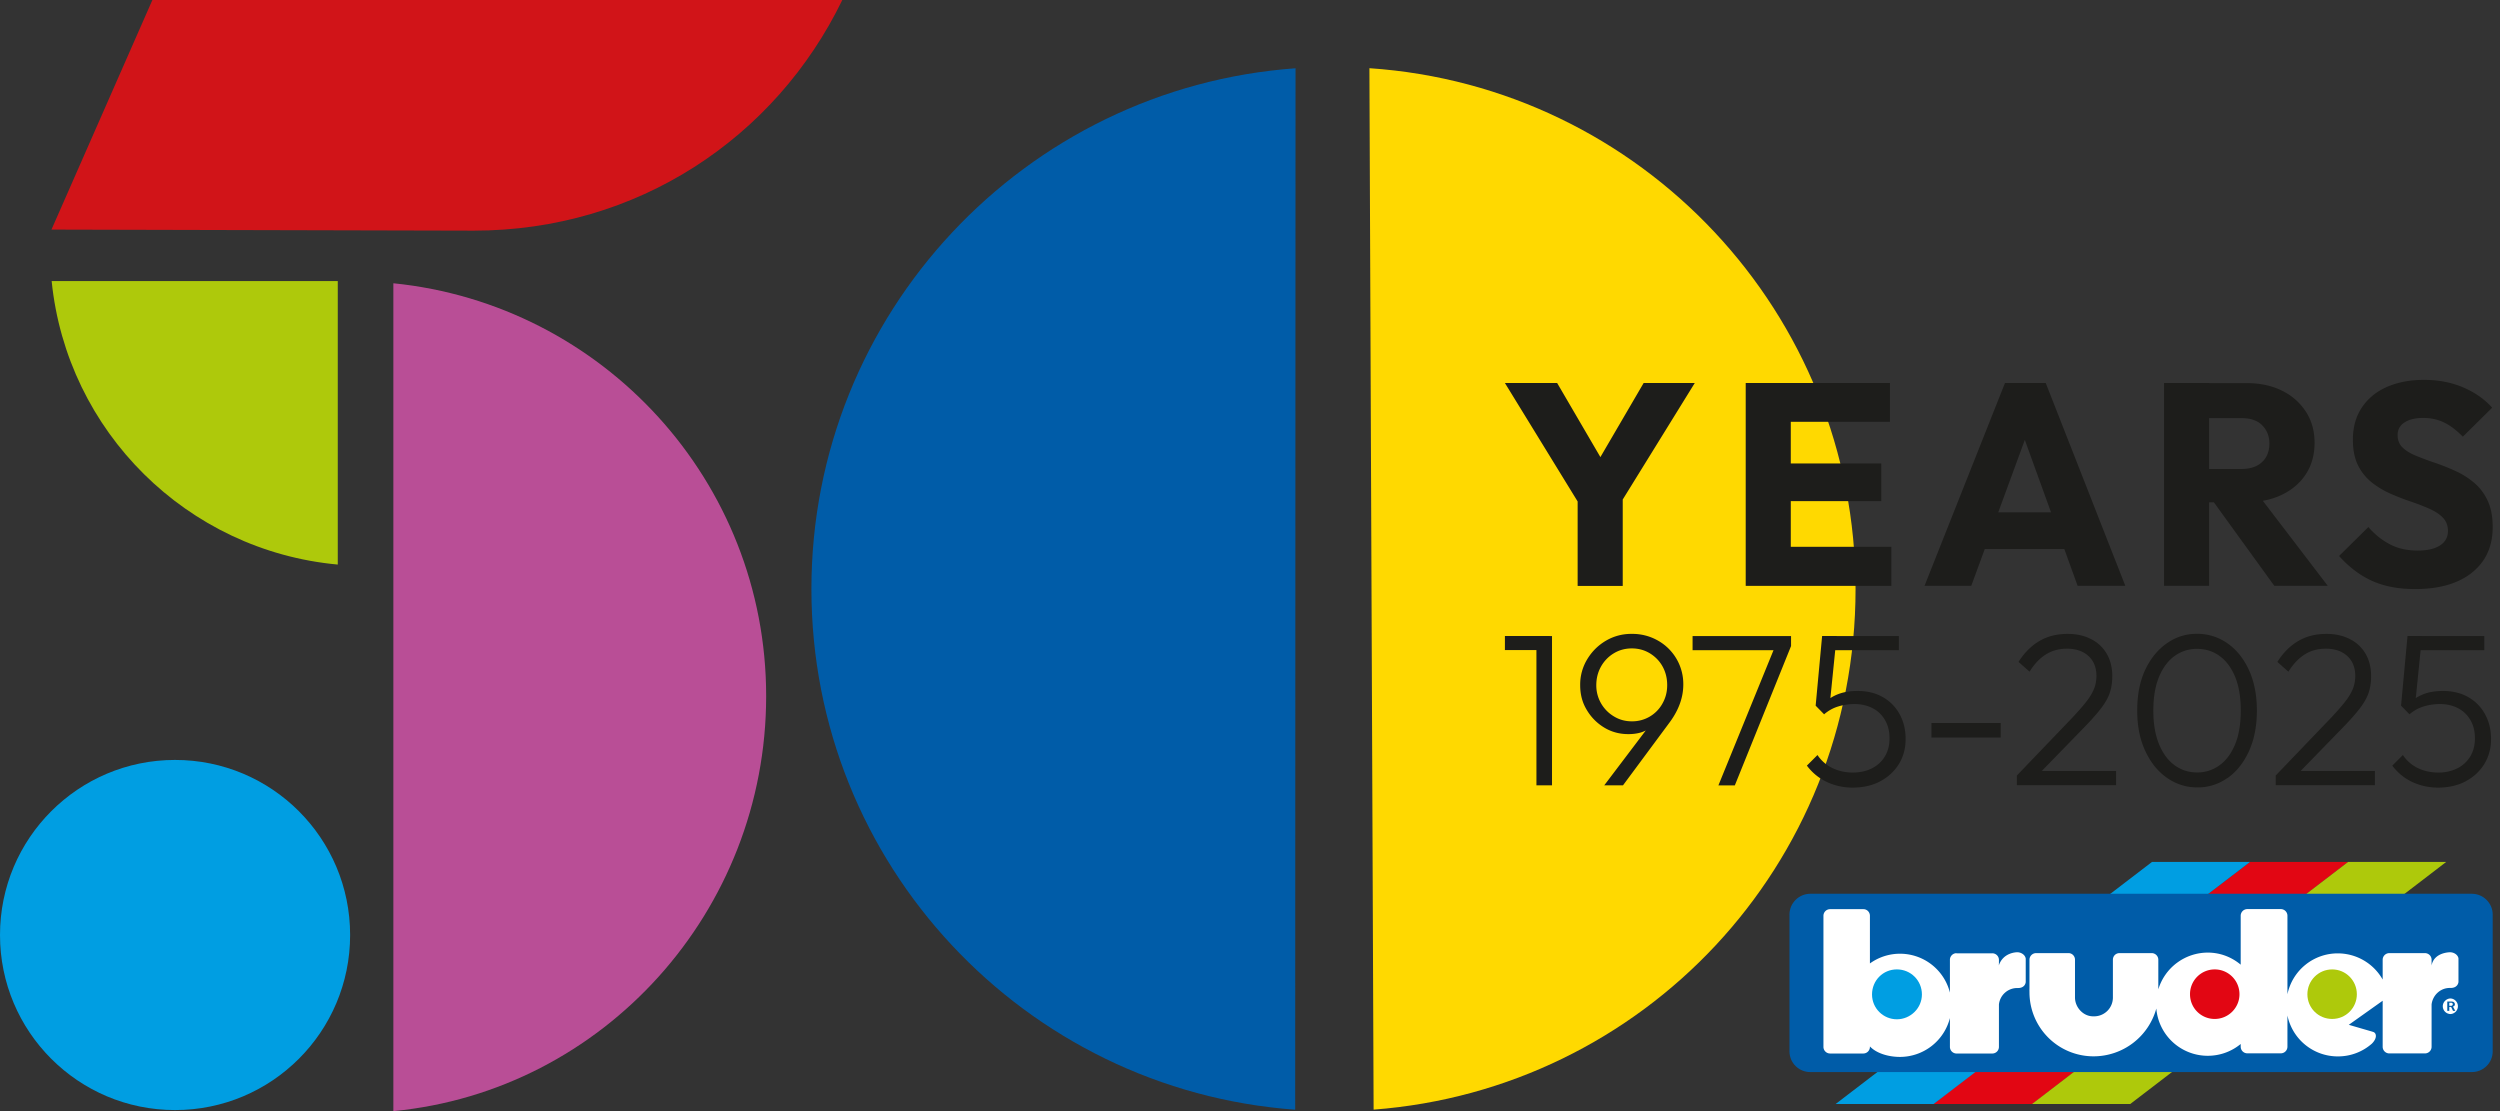
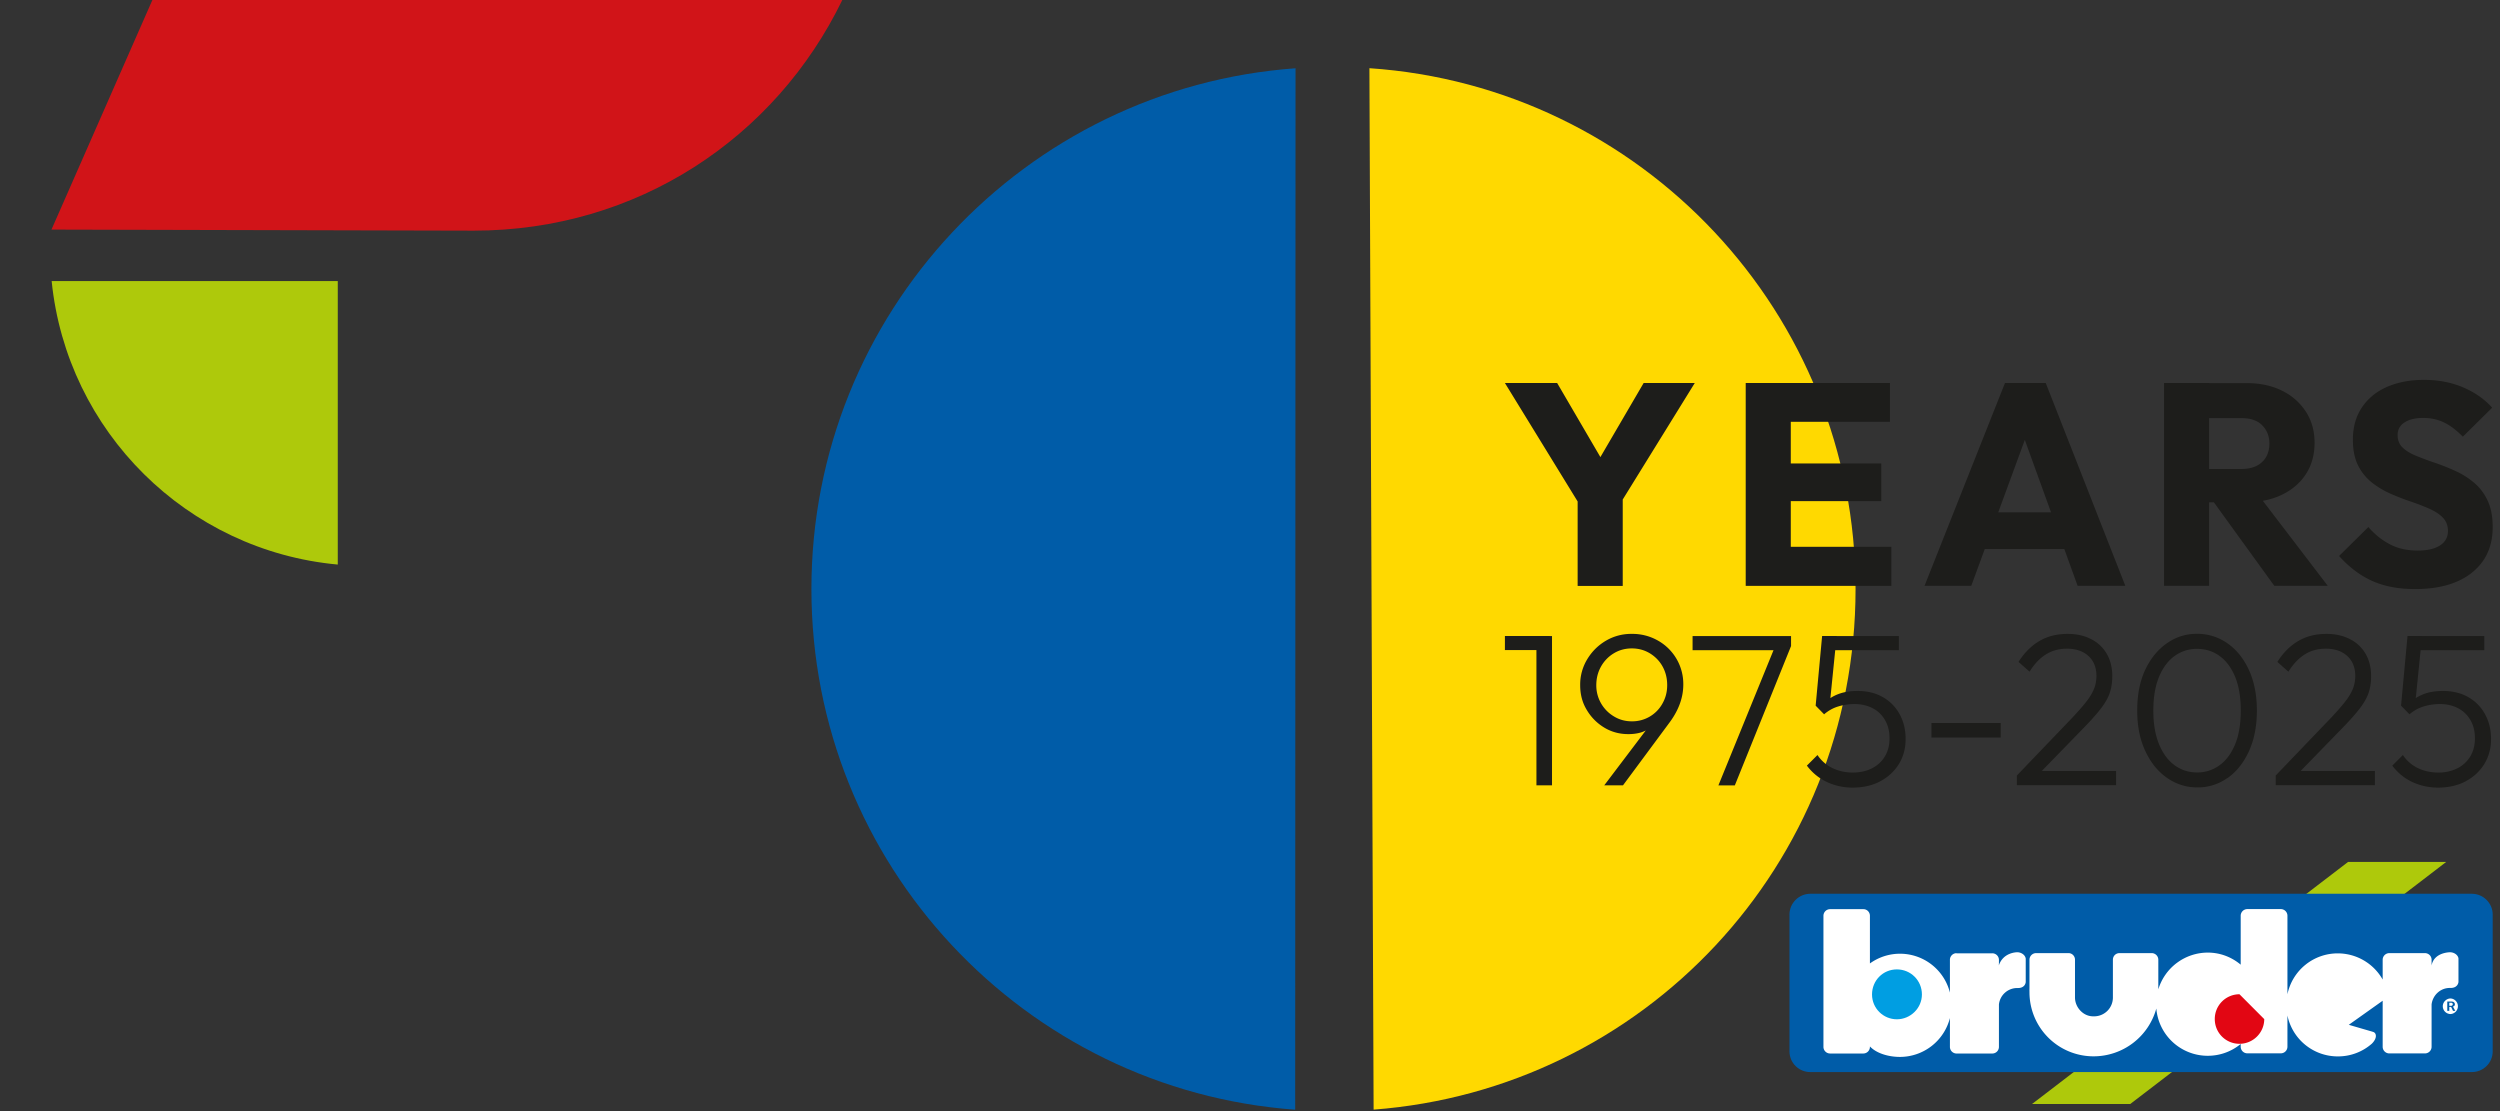
<svg xmlns="http://www.w3.org/2000/svg" fill="none" height="72" width="162">
  <rect width="100%" height="100%" fill="#333333" stroke="none" />
  <g clip-path="url(#a)">
    <path d="M88.738 4.419c17.6 1.191 31.502 15.847 31.502 33.754 0 17.906-13.76 32.404-31.23 33.731l-.272-67.485Z" fill="#FFD900" />
    <path d="M83.928 71.909C66.408 70.633 52.58 56.016 52.58 38.166S66.413 5.69 83.951 4.424l-.023 67.485Z" fill="#005CA8" />
-     <path d="M25.484 18.355c13.573 1.366 24.163 12.824 24.163 26.754C49.647 59.04 39.12 70.69 25.49 72V18.355h-.006Z" fill="#B94E96" />
    <path d="M21.888 36.584c-9.767-.896-17.56-8.627-18.541-18.371h18.541v18.371Z" fill="#AEC90B" />
-     <path d="M0 60.588c0-6.267 5.076-11.344 11.344-11.344s11.344 5.077 11.344 11.344c0 6.268-5.076 11.344-11.344 11.344S0 66.856 0 60.588Z" fill="#009EE2" />
    <path d="M54.581 0c-4.333 8.939-13.29 14.946-23.89 14.946l-27.356-.068L9.875 0H54.58Z" fill="#D11418" />
    <path d="M160.982 42.13v-.912h-4.975l.256.913h4.724-.005Zm-4.498 3.693.465-4.61h-.942l-.419 4.514.55.562.352-.466h-.006Zm3.295 4.799a3.069 3.069 0 0 0 1.203-1.112 3.03 3.03 0 0 0 .437-1.616c0-.607-.125-1.118-.375-1.588a2.792 2.792 0 0 0-1.078-1.118c-.47-.278-1.026-.414-1.673-.414a3.91 3.91 0 0 0-.89.096 2.834 2.834 0 0 0-.726.284 2.388 2.388 0 0 0-.579.465l.029.675a2.53 2.53 0 0 1 .907-.51 3.571 3.571 0 0 1 1.106-.16c.408 0 .8.092 1.14.267.34.176.607.431.8.766.198.335.295.726.295 1.186 0 .459-.102.84-.301 1.174-.204.334-.482.59-.839.771a2.704 2.704 0 0 1-1.237.272c-.499 0-.947-.102-1.344-.3a2.411 2.411 0 0 1-.947-.834l-.686.686c.346.46.771.811 1.281 1.055a3.896 3.896 0 0 0 1.713.369c.636 0 1.254-.136 1.764-.408m-5.887.26v-.93h-5.581l-.846.295v.63h6.427v.005Zm-5.06-.674 3.035-3.12c.471-.488.834-.902 1.089-1.242.255-.34.437-.67.539-.987.102-.312.153-.664.153-1.05 0-.55-.119-1.037-.357-1.446a2.394 2.394 0 0 0-1.016-.953c-.436-.227-.947-.34-1.525-.34-.692 0-1.305.153-1.827.465-.527.306-.975.76-1.35 1.35l.715.635c.312-.499.664-.868 1.055-1.117.391-.25.851-.374 1.378-.374.573 0 1.032.158 1.378.47.346.312.522.749.522 1.3 0 .271-.045.532-.136.782a3.24 3.24 0 0 1-.476.822c-.227.301-.55.67-.965 1.112l-3.584 3.738 1.361-.045h.011Zm-7.923-.63c-.426-.312-.76-.766-1.004-1.361-.244-.596-.369-1.322-.369-2.184 0-.862.125-1.588.369-2.178.244-.59.578-1.038 1.004-1.35a2.439 2.439 0 0 1 1.457-.465c.545 0 1.044.153 1.469.465.426.312.76.76 1.004 1.356.244.595.363 1.321.363 2.172 0 .85-.119 1.594-.363 2.184-.244.595-.578 1.049-1.004 1.36a2.42 2.42 0 0 1-1.469.472c-.55 0-1.026-.16-1.457-.471Zm3.426.84c.578-.403 1.043-.982 1.389-1.73.346-.75.522-1.634.522-2.644 0-1.01-.176-1.905-.522-2.648-.346-.744-.811-1.322-1.401-1.725a3.375 3.375 0 0 0-1.962-.607c-.726 0-1.362.205-1.946.613-.584.408-1.055.981-1.401 1.713-.346.737-.522 1.616-.522 2.637s.176 1.895.528 2.643c.352.75.822 1.328 1.412 1.736.59.408 1.242.613 1.957.613a3.28 3.28 0 0 0 1.94-.607m-7.209.47v-.93h-5.581l-.846.295v.63h6.427v.005Zm-5.06-.674 3.035-3.12c.471-.488.834-.902 1.089-1.242.255-.34.437-.67.539-.987.102-.312.153-.664.153-1.05 0-.55-.119-1.037-.357-1.446a2.394 2.394 0 0 0-1.016-.953c-.436-.227-.941-.34-1.525-.34-.692 0-1.305.153-1.827.465-.527.306-.975.76-1.35 1.35l.715.635c.306-.499.658-.868 1.055-1.117.391-.25.851-.374 1.378-.374.573 0 1.032.158 1.378.47.346.312.522.749.522 1.3 0 .271-.045.532-.136.782a3.24 3.24 0 0 1-.476.822c-.227.301-.55.67-.965 1.112l-3.584 3.738 1.361-.045h.011Zm-2.416-3.364h-4.486v.942h4.486v-.942Zm-6.596-4.72v-.912h-4.975l.256.913h4.724-.005Zm-4.498 3.693.465-4.61h-.942l-.419 4.514.55.562.351-.466h-.005Zm3.295 4.799a3.076 3.076 0 0 0 1.203-1.112c.289-.47.436-1.01.436-1.616 0-.607-.124-1.118-.374-1.588a2.798 2.798 0 0 0-1.078-1.118c-.47-.278-1.026-.414-1.673-.414a3.91 3.91 0 0 0-.89.096 2.834 2.834 0 0 0-.726.284 2.388 2.388 0 0 0-.579.465l.028.675c.273-.232.573-.408.908-.51a3.594 3.594 0 0 1 1.106-.16c.403 0 .8.092 1.14.267.34.176.607.431.8.766.198.335.295.726.295 1.186 0 .459-.102.84-.301 1.174-.204.334-.482.59-.839.771-.358.182-.766.272-1.237.272a2.99 2.99 0 0 1-1.344-.3 2.411 2.411 0 0 1-.947-.834l-.687.686c.346.46.772.811 1.282 1.055a3.896 3.896 0 0 0 1.713.369c.635 0 1.254-.136 1.764-.408m-6.233-8.497.448-.267v-.646h-6.381v.913h5.933Zm-3.194 8.758 3.642-9.025-.999-.068-3.709 9.098h1.066v-.005Zm-7.833-4.464a2.333 2.333 0 0 1-1.145-2.03c0-.432.102-.84.306-1.203a2.31 2.31 0 0 1 .828-.857c.346-.21.737-.318 1.168-.318.431 0 .823.108 1.169.318.346.21.624.494.822.85.199.358.301.761.301 1.21 0 .447-.102.827-.301 1.184a2.232 2.232 0 0 1-1.991 1.163c-.431 0-.811-.107-1.157-.317Zm.585 4.464 3.051-4.118c.573-.789.857-1.594.857-2.417a3.227 3.227 0 0 0-1.64-2.842 3.325 3.325 0 0 0-1.696-.436 3.21 3.21 0 0 0-1.678.442c-.5.295-.902.692-1.209 1.197a3.167 3.167 0 0 0-.459 1.68c0 .617.142 1.14.431 1.616.284.476.664.856 1.134 1.14.471.283.987.42 1.56.42.289 0 .55-.035.772-.097a1.9 1.9 0 0 0 .589-.284c.171-.119.318-.266.449-.436l-.352.141-3.023 3.993h1.214Zm-4.742-9.677h-2.91v.913h2.91v-.913Zm-.867 9.676h1.009v-9.67h-1.01m60.628-4.118c.896-.715 1.338-1.696 1.338-2.95 0-.68-.113-1.258-.334-1.724a3.368 3.368 0 0 0-.885-1.157 5.297 5.297 0 0 0-1.203-.754 13.862 13.862 0 0 0-1.31-.522 20.11 20.11 0 0 1-1.208-.448c-.369-.147-.664-.323-.885-.533-.221-.204-.334-.477-.334-.811a.92.92 0 0 1 .448-.828c.295-.193.703-.29 1.208-.29s.964.103 1.367.301c.402.199.805.505 1.202.913l1.9-1.877c-.499-.562-1.128-.998-1.889-1.322-.765-.323-1.605-.482-2.524-.482-.918 0-1.707.153-2.399.454-.697.306-1.236.749-1.628 1.333-.391.584-.584 1.276-.584 2.087 0 .67.114 1.225.335 1.668.221.442.516.805.885 1.1.368.29.765.533 1.202.726.437.193.874.363 1.31.51.443.148.845.307 1.208.466.369.164.664.351.885.578.221.221.335.516.335.874 0 .397-.17.709-.511.93-.34.221-.822.335-1.44.335-.681 0-1.282-.13-1.798-.398a4.703 4.703 0 0 1-1.407-1.128l-1.9 1.877c.647.72 1.356 1.26 2.133 1.611.777.352 1.701.533 2.785.533 1.576 0 2.813-.357 3.703-1.072m-9.353.862-4.878-6.386-2.682.726 4.095 5.66h3.465Zm-7.691-13.142h-2.921v13.142h2.921V24.82Zm2.348 7.726c.908 0 1.696-.16 2.365-.483.67-.323 1.192-.77 1.566-1.35.374-.578.556-1.253.556-2.019 0-.765-.187-1.429-.556-2.008a3.825 3.825 0 0 0-1.548-1.366c-.658-.33-1.424-.494-2.292-.494h-3.125v2.269h2.79c.585 0 1.033.153 1.339.465.306.312.465.703.465 1.174 0 .51-.159.913-.476 1.208-.318.3-.766.448-1.35.448h-2.774v2.161h3.035l.005-.005Zm-10.669.652h-7.169v2.382h7.169v-2.382Zm-7.09 4.764 4.005-10.913h-1.061l3.948 10.913h3.091l-5.156-13.142h-2.643l-5.213 13.142h3.035-.006Zm-5.269-13.142h-7.113v2.513h7.113V24.82Zm-.561 5.213h-6.552v2.439h6.552v-2.44Zm.652 5.4h-7.204v2.53h7.204v-2.53Zm-9.438 2.53h2.921V24.82h-2.921m-7.969 6.909h-2.922v6.239h2.922v-6.24Zm-.432 1.338 5.1-8.247h-3.313l-3.891 6.665h2.178l-3.891-6.665h-3.385l5.064 8.247h2.144-.006Z" fill="#1D1D1B" />
-     <path d="M145.804 55.852 125.271 71.54h6.421l20.464-15.688h-6.352Z" fill="#E20613" />
-     <path d="M139.451 55.852 118.947 71.54h6.352l20.505-15.688h-6.353Z" fill="#009EE2" />
    <path d="M152.156 55.852 131.675 71.54h6.364l20.476-15.688h-6.359Z" fill="#AEC90B" />
    <path d="M117.302 57.916h42.875c.737 0 1.35.607 1.35 1.344v8.866c0 .754-.613 1.344-1.35 1.344h-42.875c-.731 0-1.344-.59-1.344-1.344V59.26c0-.737.613-1.344 1.344-1.344Z" fill="#005CA8" />
    <path d="M154.828 61.762h2.303c.244 0 .436.193.436.431v.375c.154-.868 1.197-.862 1.197-.862.238 0 .505.153.545.396v1.532s-.023.391-.522.386c-.63-.023-1.146.46-1.22 1.066v2.745a.431.431 0 0 1-.436.431h-2.303a.431.431 0 0 1-.431-.43v-2.984l-2.195 1.56 1.52.442.068.023c.198.062.278.385-.091.754a3.309 3.309 0 0 1-2.206.828 3.329 3.329 0 0 1-3.267-2.649v2.02a.43.43 0 0 1-.431.43h-2.167a.43.43 0 0 1-.431-.43v-.176a3.347 3.347 0 0 1-2.133.765 3.343 3.343 0 0 1-3.335-3.062 4.217 4.217 0 0 1-4.061 3.097 4.15 4.15 0 0 1-4.158-4.147c0-.085-.005-.153 0-.232v-1.883a.43.43 0 0 1 .431-.426h2.099c.233 0 .42.193.42.426v2.45c0 .635.527 1.22 1.174 1.22h.102a1.217 1.217 0 0 0 1.18-1.22v-2.45c0-.233.181-.426.431-.426h2.081a.43.43 0 0 1 .431.426v1.922a3.354 3.354 0 0 1 3.205-2.382c.817 0 1.56.3 2.133.783v-3.17c0-.239.193-.432.431-.432h2.167c.238 0 .431.193.431.431v5.088a3.324 3.324 0 0 1 3.267-2.649 3.34 3.34 0 0 1 2.904 1.696v-1.282a.43.43 0 0 1 .431-.43Zm-28.048.012h2.32a.43.43 0 0 1 .431.425s.006.409-.023.409c.278-.92 1.214-.902 1.214-.902.238 0 .505.158.545.408v1.526s-.017.391-.522.385a1.19 1.19 0 0 0-1.214 1.067v2.745a.43.43 0 0 1-.431.431h-2.32a.43.43 0 0 1-.425-.43V65.97a3.346 3.346 0 0 1-3.239 2.518c-.72 0-1.514-.22-1.945-.68v.028a.429.429 0 0 1-.42.431h-2.161a.43.43 0 0 1-.431-.43v-8.492c0-.238.193-.431.431-.431h2.161c.232 0 .42.193.42.431v3.086a3.335 3.335 0 0 1 5.184 1.889v-2.128c0-.232.193-.425.425-.425" fill="#fff" />
-     <path d="M145.118 64.428c0-.89-.715-1.61-1.605-1.61a1.6 1.6 0 0 0-1.6 1.61c0 .89.715 1.6 1.6 1.6.884 0 1.605-.72 1.605-1.6Z" fill="#E20613" />
+     <path d="M145.118 64.428a1.6 1.6 0 0 0-1.6 1.61c0 .89.715 1.6 1.6 1.6.884 0 1.605-.72 1.605-1.6Z" fill="#E20613" />
    <path d="M124.54 64.44c0-.902-.721-1.623-1.623-1.623-.901 0-1.61.72-1.61 1.623 0 .901.731 1.61 1.61 1.61.88 0 1.623-.72 1.623-1.61Z" fill="#009EE2" />
-     <path d="M152.724 64.428c0-.89-.715-1.61-1.6-1.61-.885 0-1.605.72-1.605 1.61 0 .89.715 1.6 1.605 1.6.891 0 1.6-.72 1.6-1.6Z" fill="#AEC90B" />
    <path d="M158.798 64.7a.506.506 0 0 1 0 1.01.506.506 0 0 1-.505-.505c0-.272.233-.505.505-.505Z" fill="#fff" />
    <path d="M158.583 64.9h.244v.079h-.114v.198h.114v.074h-.114v.255h-.13V64.9Zm.25 0c.085 0 .147.016.181.045a.18.18 0 0 1 .062.13c0 .08-.039.125-.124.153l.153.278h-.148l-.124-.255h-.006v-.074c.04 0 .062-.006.085-.034.023-.017.028-.04.028-.068 0-.062-.039-.09-.113-.102v-.08l.006.006Z" fill="#005CA8" />
  </g>
  <defs>
    <clipPath id="a">
      <path d="M0 0h162v72H0z" fill="#fff" />
    </clipPath>
  </defs>
</svg>